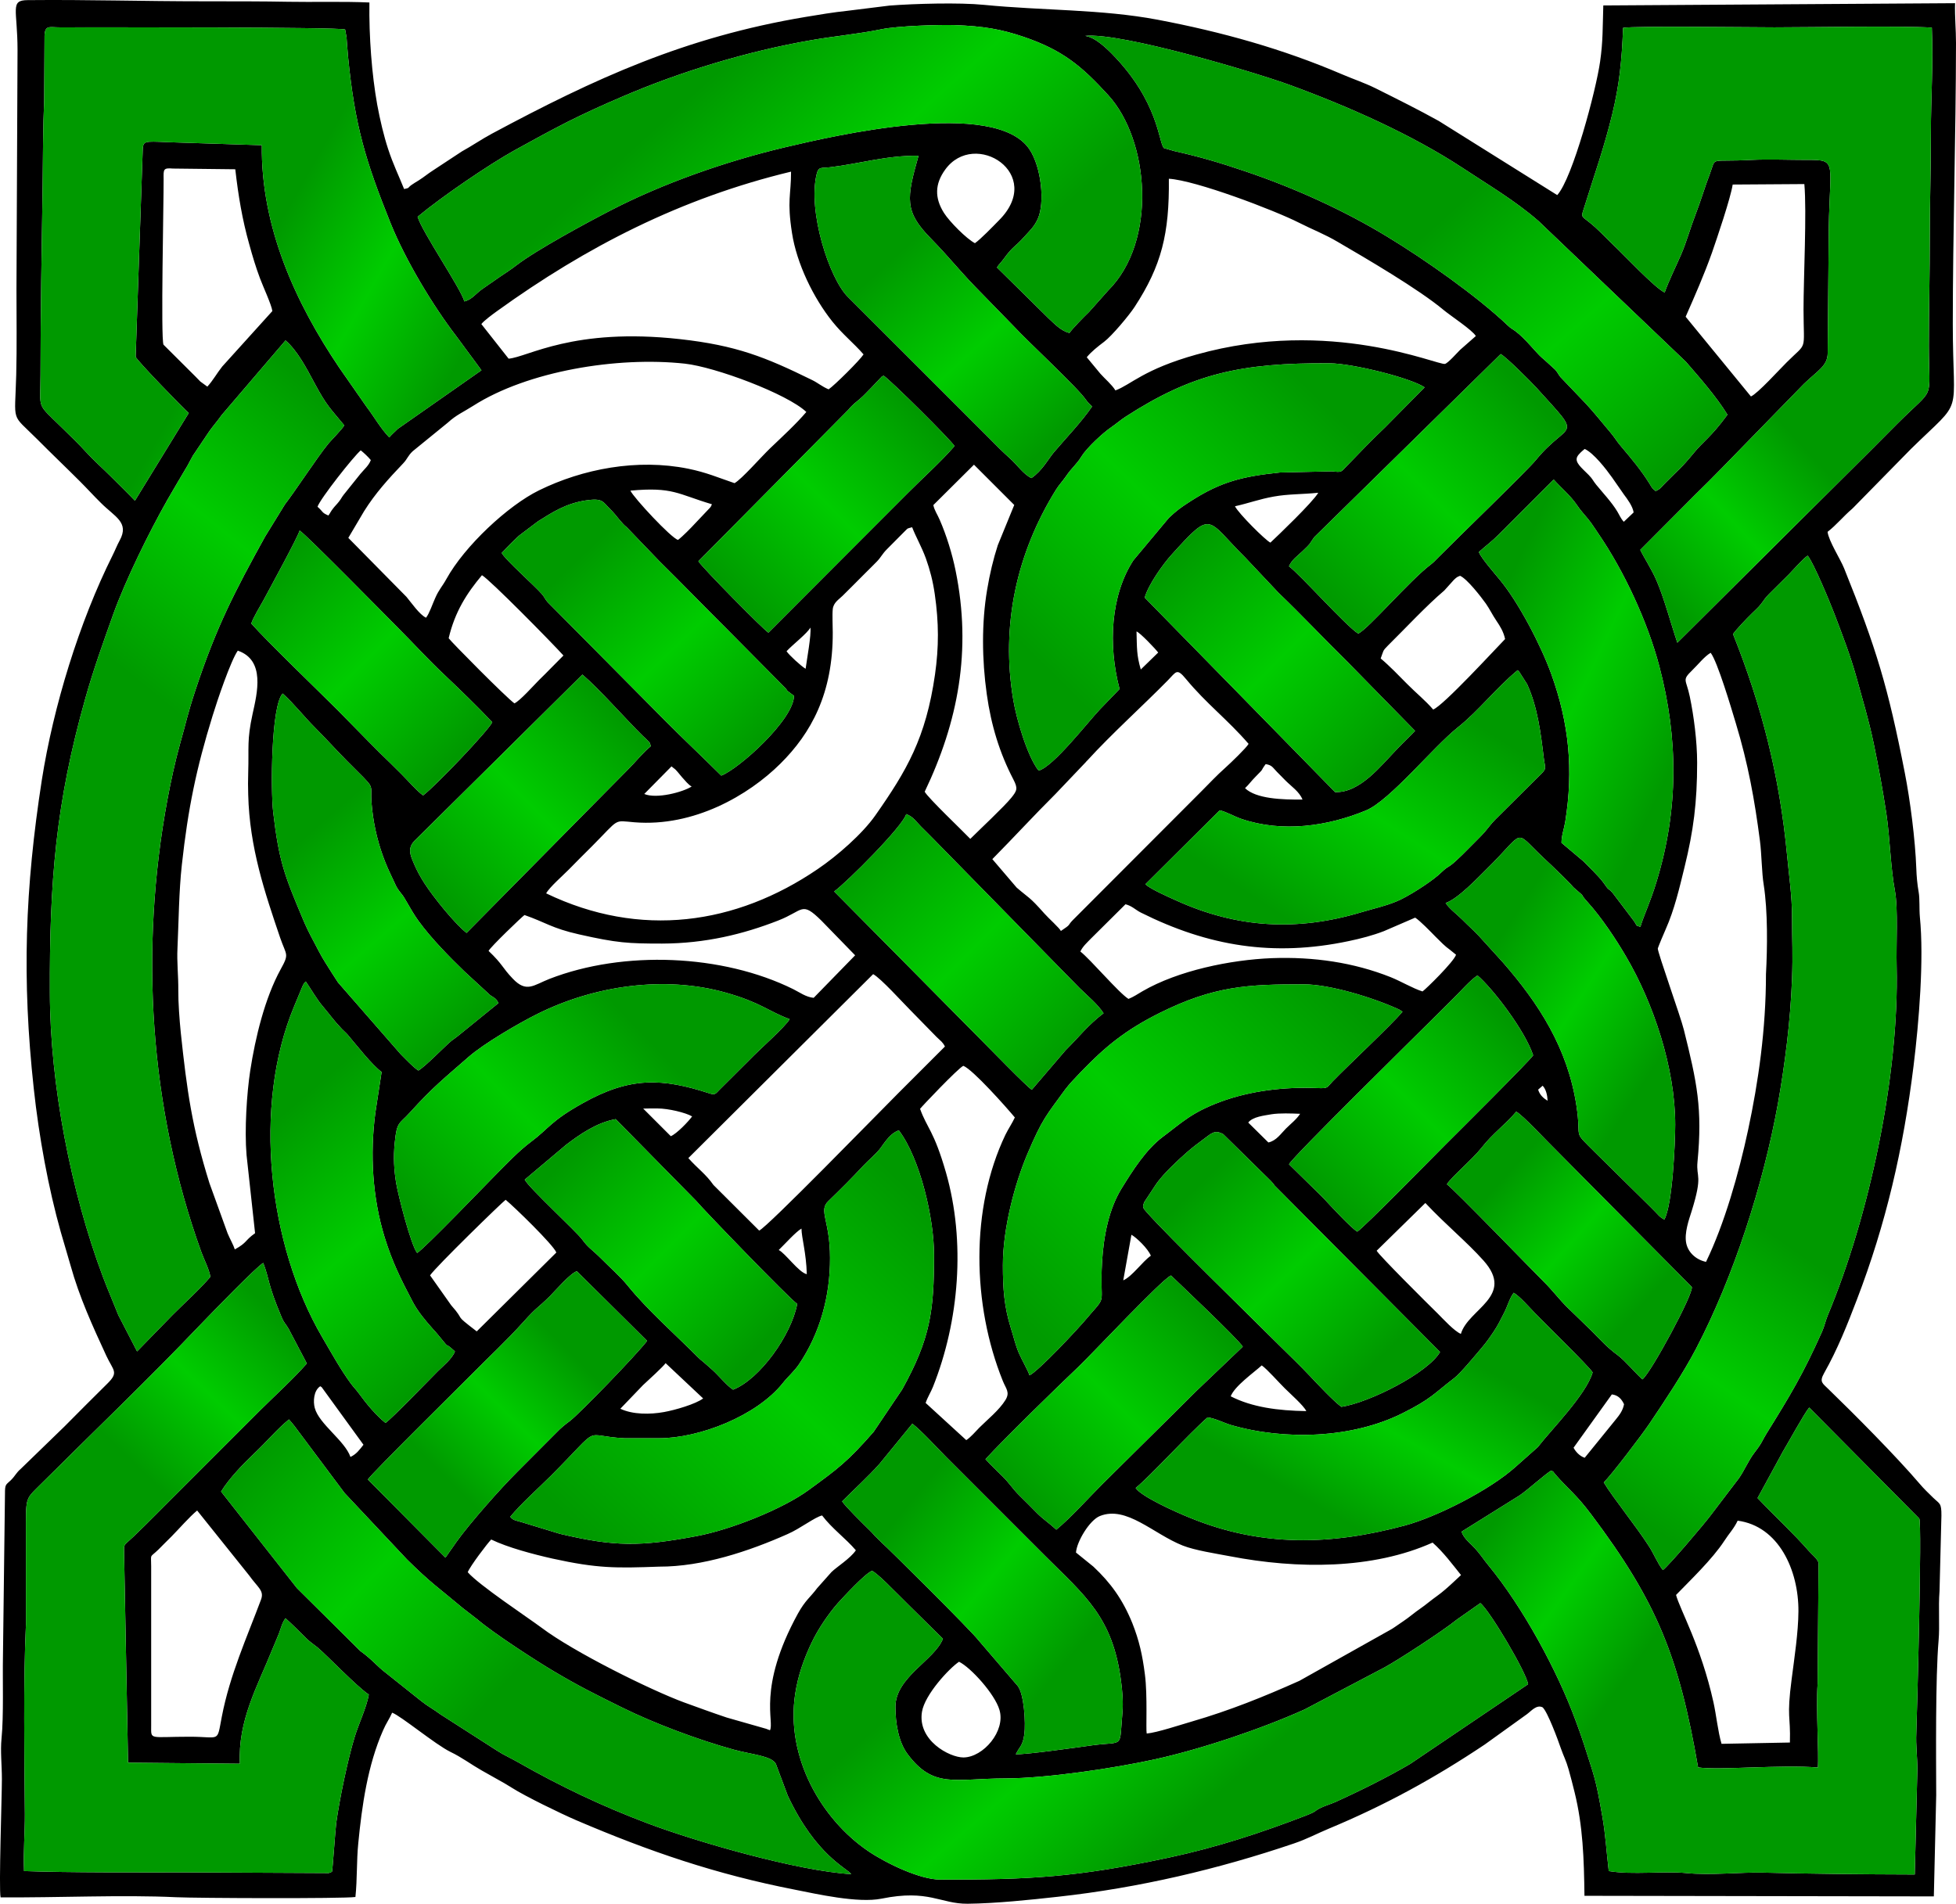
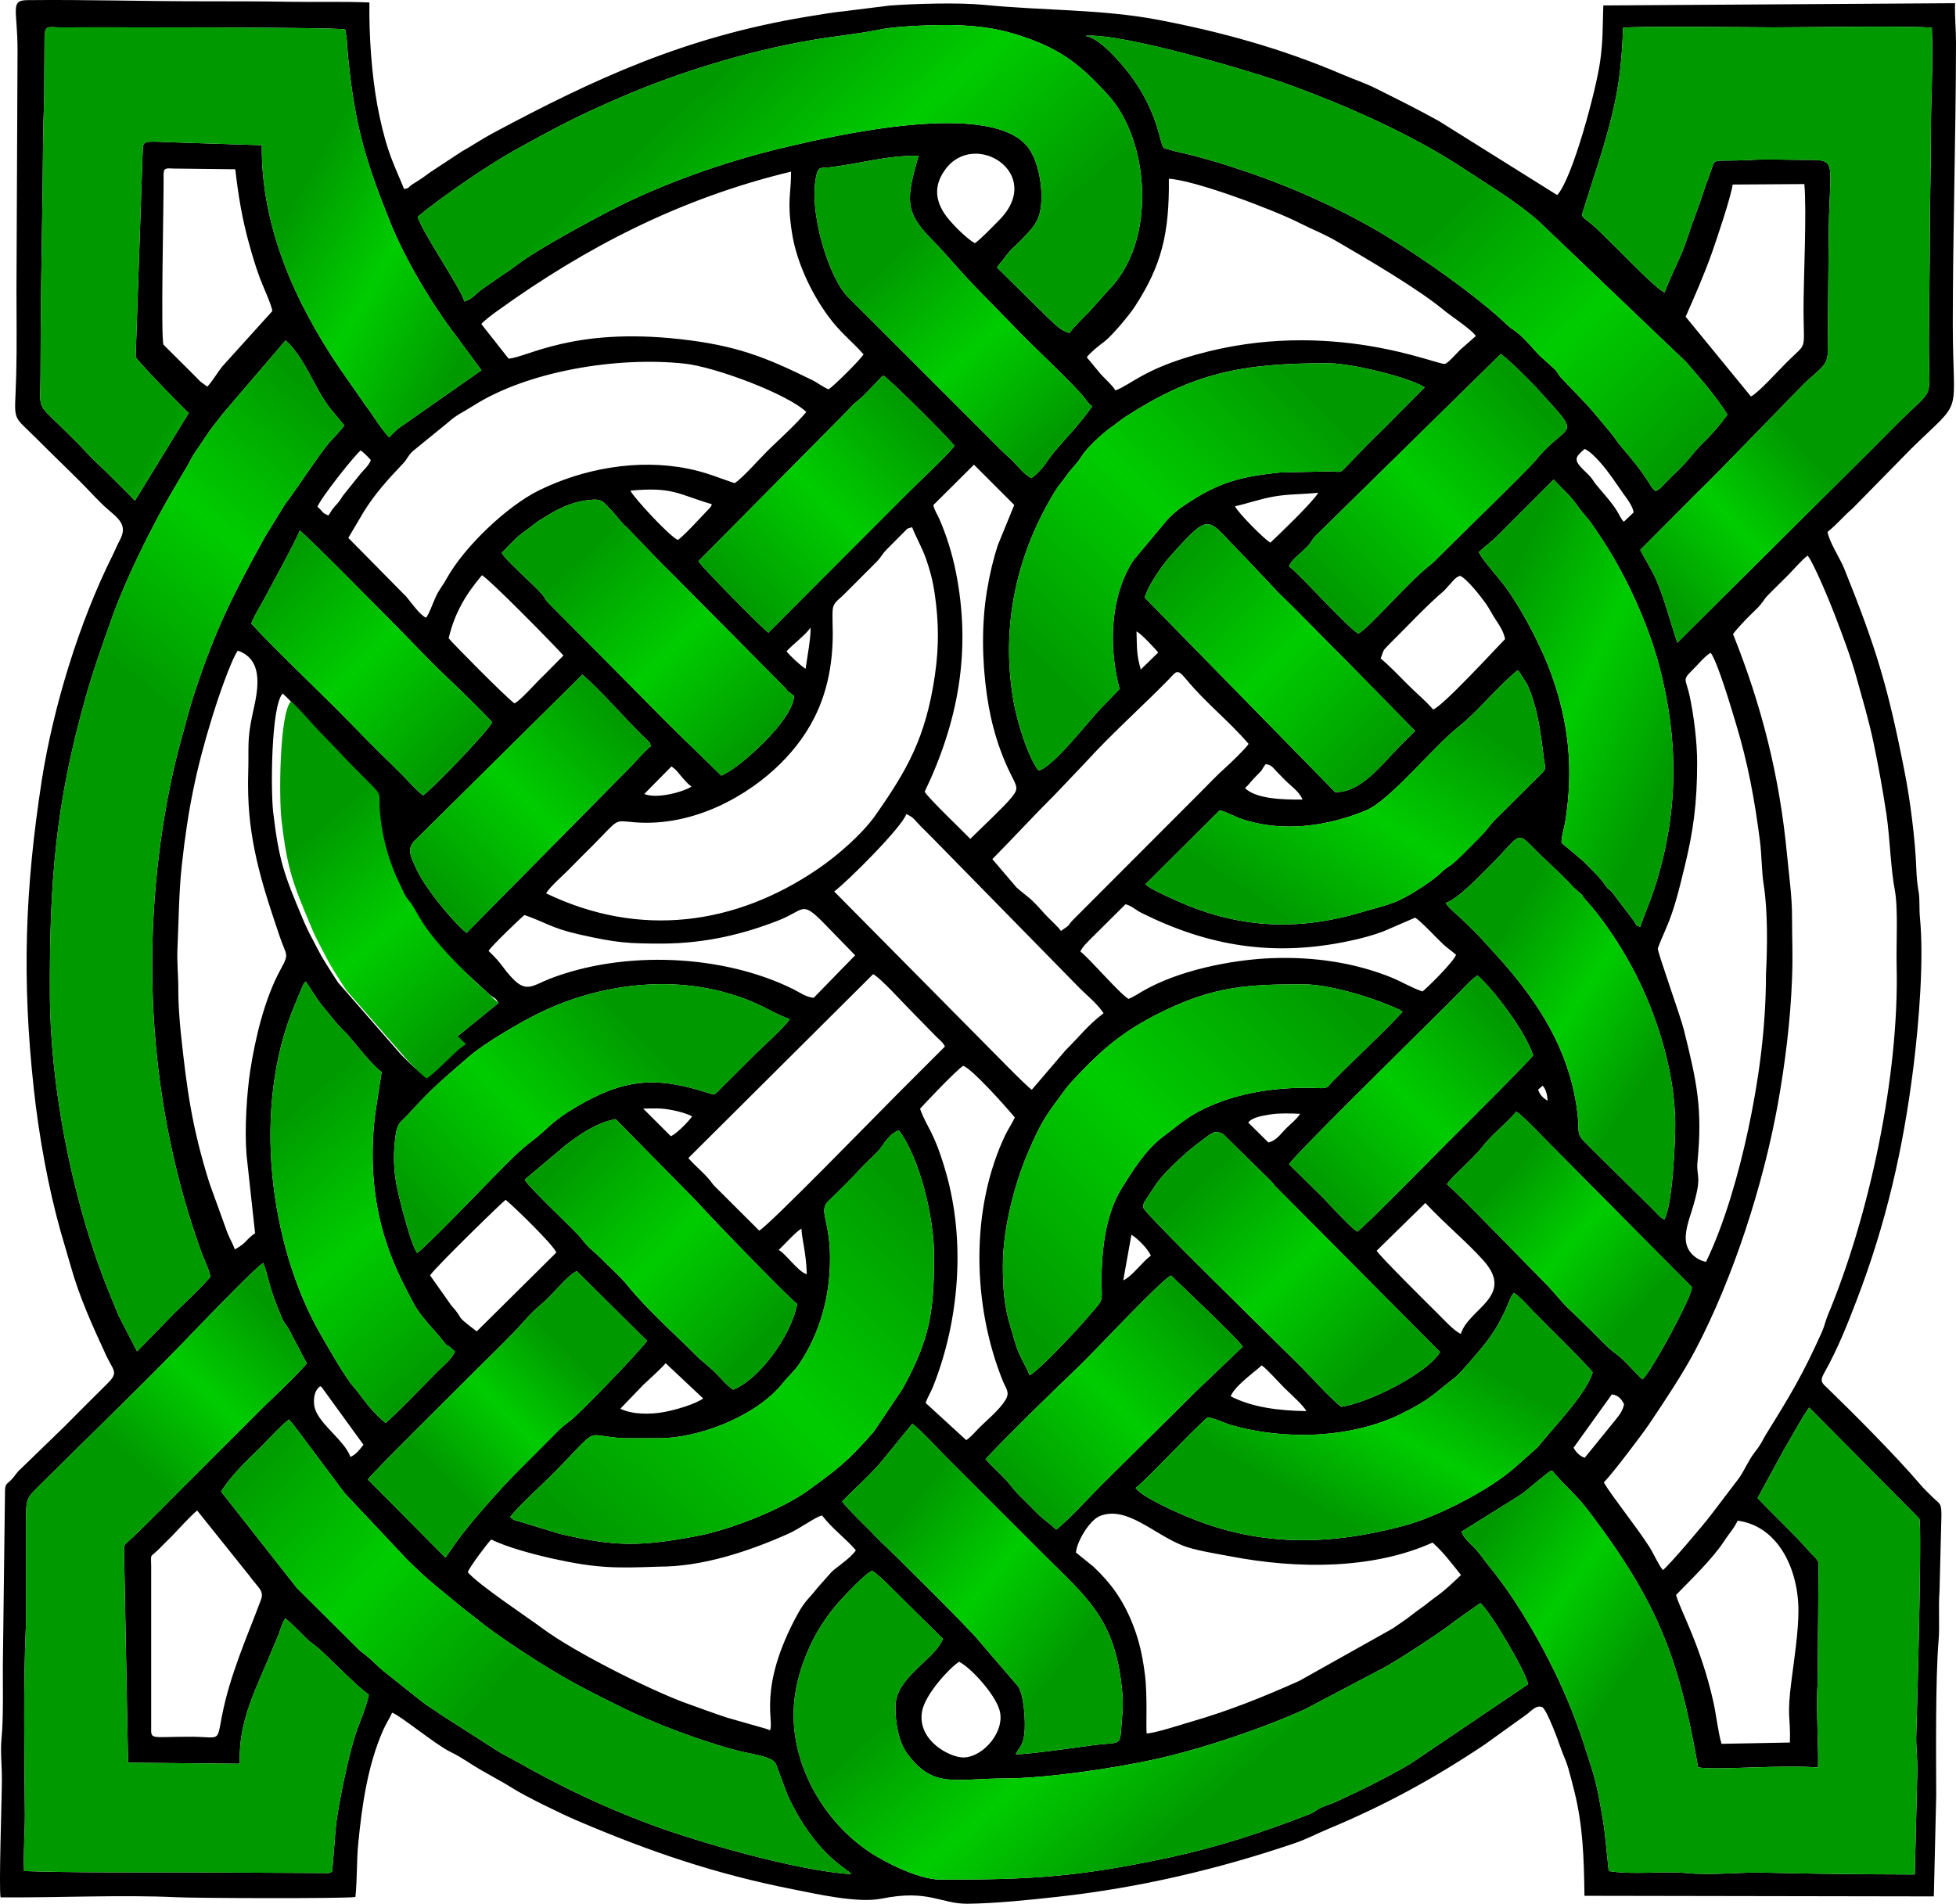
<svg xmlns="http://www.w3.org/2000/svg" xmlns:xlink="http://www.w3.org/1999/xlink" id="svg2" xml:space="preserve" version="1.1" viewBox="0 0 16510.009 16072.045" fill-rule="evenodd">
  <defs id="defs4">
    <linearGradient id="linearGradient3160" y2="6384.7" xlink:href="#id0" gradientUnits="userSpaceOnUse" x2="3845.9" gradientTransform="translate(.039 .02)" y1="4826.6" x1="2259.5" />
    <linearGradient id="linearGradient3220" y2="11214" xlink:href="#id0" gradientUnits="userSpaceOnUse" x2="11934" gradientTransform="translate(.039 .02)" y1="12702" x1="11095" />
    <linearGradient id="linearGradient3106" y2="3809.9" xlink:href="#id0" gradientUnits="userSpaceOnUse" x2="15257" gradientTransform="translate(.039 .02)" y1="4990.6" x1="13983" />
    <linearGradient id="linearGradient3109" y2="1687.1" xlink:href="#id0" gradientUnits="userSpaceOnUse" x2="12353" gradientTransform="translate(.039 .02)" y1="3832.1" x1="14265" />
    <linearGradient id="linearGradient3112" y2="269.79" xlink:href="#id0" gradientUnits="userSpaceOnUse" x2="6425.9" gradientTransform="translate(.039 .02)" y1="2354.1" x1="8305.1" />
    <linearGradient id="linearGradient3115" y2="2534.3" xlink:href="#id0" gradientUnits="userSpaceOnUse" x2="1988.8" gradientTransform="translate(.039 .02)" y1="3470.5" x1="3640.3" />
    <linearGradient id="linearGradient3118" y2="3328.7" xlink:href="#id0" gradientUnits="userSpaceOnUse" x2="12907" gradientTransform="translate(.039 .02)" y1="5009" x1="11199" />
    <linearGradient id="linearGradient3121" y2="5528.4" xlink:href="#id0" gradientUnits="userSpaceOnUse" x2="12436" gradientTransform="translate(.039 .02)" y1="6344.4" x1="14171" />
    <linearGradient id="linearGradient3124" y2="9136.8" xlink:href="#id0" gradientUnits="userSpaceOnUse" x2="13880" gradientTransform="translate(.039 .02)" y1="8231.2" x1="12461" />
    <linearGradient id="linearGradient3127" y2="5785.9" xlink:href="#id0" gradientUnits="userSpaceOnUse" x2="11973" gradientTransform="translate(.039 .02)" y1="7676.4" x1="10737" />
    <linearGradient id="linearGradient3130" y2="3733.7" xlink:href="#id0" gradientUnits="userSpaceOnUse" x2="8881.4" gradientTransform="translate(.039 .02)" y1="2213.2" x1="7501" />
    <linearGradient id="linearGradient3133" y2="3629.3" xlink:href="#id0" gradientUnits="userSpaceOnUse" x2="11406" gradientTransform="translate(.039 .02)" y1="5944.1" x1="9136.7" />
    <linearGradient id="linearGradient3136" y2="6438.1" xlink:href="#id0" gradientUnits="userSpaceOnUse" x2="11693" gradientTransform="translate(.039 .02)" y1="4674.4" x1="9913.3" />
    <linearGradient id="linearGradient3139" y2="5954.7" xlink:href="#id0" gradientUnits="userSpaceOnUse" x2="10296" gradientTransform="matrix(.995 0 0 1.005 .039 .02)" y1="7508" x1="8718.7" />
    <linearGradient id="linearGradient3142" y2="8929.4" xlink:href="#id0" gradientUnits="userSpaceOnUse" x2="9079.2" gradientTransform="translate(.039 .02)" y1="7143.8" x1="7277.1" />
    <linearGradient id="linearGradient3145" y2="5020.9" xlink:href="#id0" gradientUnits="userSpaceOnUse" x2="7088" gradientTransform="matrix(.998 0 0 1.002 .039 .02)" y1="6802.8" x1="5241.5" />
    <linearGradient id="linearGradient3148" y2="3482.9" xlink:href="#id0" gradientUnits="userSpaceOnUse" x2="7761.9" gradientTransform="translate(.039 .02)" y1="5029.4" x1="6189.8" />
    <linearGradient id="linearGradient3151" y2="6330" xlink:href="#id0" gradientUnits="userSpaceOnUse" x2="6372.7" gradientTransform="translate(.039 .02)" y1="4742.1" x1="4854.1" />
    <linearGradient id="linearGradient3154" y2="3028.1" xlink:href="#id0" gradientUnits="userSpaceOnUse" x2="5188.6" gradientTransform="translate(.039 .02)" y1="4815.8" x1="3229.4" />
    <linearGradient id="linearGradient3157" y2="6033.4" xlink:href="#id0" gradientUnits="userSpaceOnUse" x2="5242.4" gradientTransform="translate(.039 .02)" y1="7554.9" x1="3696.1" />
    <linearGradient id="id0" y2="13530" gradientUnits="userSpaceOnUse" x2="928.32" y1="12945" x1="2386.2">
      <stop id="stop9" offset="0" stop-color="#009a00" />
      <stop id="stop11" offset=".502" stop-color="#0c0" />
      <stop id="stop13" offset="1" stop-color="#090" />
    </linearGradient>
    <linearGradient id="linearGradient3163" y2="7200.4" xlink:href="#id0" gradientUnits="userSpaceOnUse" x2="2417.9" gradientTransform="translate(.039 .02)" y1="8799.5" x1="3812" />
    <linearGradient id="linearGradient3166" y2="3253.9" xlink:href="#id0" gradientUnits="userSpaceOnUse" x2="2635.4" gradientTransform="translate(.039 .02)" y1="5478.1" x1="827.85" />
    <linearGradient id="linearGradient3169" y2="12389" xlink:href="#id0" gradientUnits="userSpaceOnUse" x2="1166.7" gradientTransform="translate(.039 .02)" y1="11140" x1="2369.2" />
    <linearGradient id="linearGradient3172" y2="9832" xlink:href="#id0" gradientUnits="userSpaceOnUse" x2="1890.4" gradientTransform="translate(.039 .02)" y1="11727" x1="3517.6" />
    <linearGradient id="linearGradient3175" y2="8440.8" xlink:href="#id0" gradientUnits="userSpaceOnUse" x2="5156.7" gradientTransform="translate(.039 .02)" y1="10106" x1="3403.7" />
    <linearGradient id="linearGradient3178" y2="8535.2" xlink:href="#id0" gradientUnits="userSpaceOnUse" x2="7677" gradientTransform="matrix(1 0 0 1 .039 .02)" y1="10082" x1="6105.8" />
    <linearGradient id="linearGradient3181" y2="11388" xlink:href="#id0" gradientUnits="userSpaceOnUse" x2="6384.8" gradientTransform="translate(.039 .02)" y1="9791.3" x1="4773.1" />
    <linearGradient id="linearGradient3184" y2="11416" xlink:href="#id0" gradientUnits="userSpaceOnUse" x2="4809.6" gradientTransform="translate(.039 .02)" y1="12466" x1="3757.4" />
    <linearGradient id="linearGradient3187" y2="9843.5" xlink:href="#id0" gradientUnits="userSpaceOnUse" x2="7475.7" gradientTransform="translate(.039 .02)" y1="12733" x1="4715.4" />
    <linearGradient id="linearGradient3190" y2="14265" xlink:href="#id0" gradientUnits="userSpaceOnUse" x2="4217" gradientTransform="translate(.039 .02)" y1="12298" x1="2109.5" />
    <linearGradient id="linearGradient3193" y2="12820" xlink:href="#id0" gradientUnits="userSpaceOnUse" x2="7568.3" gradientTransform="translate(.039 .02)" y1="14008" x1="9016.7" />
    <linearGradient id="linearGradient3196" y2="10666" xlink:href="#id0" gradientUnits="userSpaceOnUse" x2="15313" gradientTransform="translate(.039 .02)" y1="12797" x1="13809" />
    <linearGradient id="linearGradient3199" y2="13658" xlink:href="#id0" gradientUnits="userSpaceOnUse" x2="14083" gradientTransform="translate(.039 .02)" y1="12688" x1="12724" />
    <linearGradient id="linearGradient3202" y2="13989" xlink:href="#id0" gradientUnits="userSpaceOnUse" x2="8083.4" gradientTransform="translate(.039 .02)" y1="15738" x1="9597.1" />
    <linearGradient id="linearGradient3205" y2="11070" xlink:href="#id0" gradientUnits="userSpaceOnUse" x2="10188" gradientTransform="translate(.039 .02)" y1="12612" x1="8620.2" />
    <linearGradient id="linearGradient3208" y2="8562.8" xlink:href="#id0" gradientUnits="userSpaceOnUse" x2="12676" gradientTransform="translate(.039 .02)" y1="10070" x1="11144" />
    <linearGradient id="linearGradient3211" y2="11476" xlink:href="#id0" gradientUnits="userSpaceOnUse" x2="11638" gradientTransform="translate(.039 .02)" y1="9958.5" x1="10166" />
    <linearGradient id="linearGradient3214" y2="8587.6" xlink:href="#id0" gradientUnits="userSpaceOnUse" x2="11515" gradientTransform="translate(.039 .02)" y1="11333" x1="8788.2" />
    <linearGradient id="linearGradient3217" y2="9986.9" xlink:href="#id0" gradientUnits="userSpaceOnUse" x2="12655" gradientTransform="translate(.039 .02)" y1="11043" x1="13837" />
    <style id="style6" type="text/css">.fil23{fill:url(#id5)}.fil15{fill:url(#id18)}</style>
  </defs>
  <path id="path60" d="M8095 14029c101 50 302 273 341 406 54 179-137 401-304 402-119 0-389-145-350-385 23-145 231-369 313-423zm-537 381c0 133 24 293 102 398 220 294 394 207 826 206 356-1 929-88 1261-161 389-85 903-258 1266-422l673-354c124-68 494-309 611-404l198-139c78 60 391 589 403 685l-996 673c-187 110-425 228-623 318-40 18-93 34-131 52-63 31-24 26-129 67-372 143-741 265-1151 353-786 168-1178 187-1932 186-170 0-454-136-607-240-398-270-699-796-617-1328 25-160 73-293 136-427 55-117 144-248 224-339 52-57 229-249 289-273 42 24 120 100 156 137 52 52 96 94 147 146l295 291c-71 181-401 323-401 575zm6589-945c115-119 306-301 407-456 39-61 83-106 113-171 346 46 515 417 513 765-1 178-34 392-57 571-44 336-8 304-15 537l-577 11c-30-100-45-247-68-350-106-478-283-782-316-907zm-12871-241c0-115-16-67 62-143 39-39 70-71 110-110 67-68 148-162 216-219l438 547c75 105 130 129 101 206-120 321-263 635-331 989-43 222-9 168-269 168-347 0-327 31-327-93v-1345zm7806-117c7-94 115-273 201-308 225-91 452 151 700 249 104 41 276 67 397 90 574 111 1209 111 1712-115 92 81 169 186 240 274-43 40-81 77-132 121-49 43-91 69-137 106-56 46-92 66-148 111-43 35-92 66-142 101-31 22-53 31-85 50l-720 404c-304 136-587 250-906 343-91 26-297 95-383 102-8-32 8-320-15-497-21-167-49-289-106-434-82-202-184-342-329-478l-147-119zm-3518 119c366 1 758-130 1084-275 106-46 231-144 291-157 84 111 200 194 285 294-45 68-165 143-206 184l-121 136c-57 77-99 100-163 216-346 632-193 914-236 985-8-8 25 7-16-8-2-1-12-5-15-6l-333-95c-123-41-239-84-361-128-284-105-932-426-1203-631-117-87-529-360-622-468 20-51 166-244 198-276 141 68 353 124 517 161 382 84 536 81 901 68zm1544-551c101-101 221-210 316-317l277-339c84 67 200 195 282 278l843 843c330 330 566 511 636 1050 11 80 20 183 12 269-27 310 17 239-251 275-137 19-559 79-649 76 32-66 58-68 72-168 13-94-2-343-56-409l-328-382c-62-83-792-806-815-823l-62-61c-19-23-32-35-53-56-51-50-196-193-224-236zm7940-419c44-73 183-327 223-373l929 937c25 46-20 1686-25 1809-5 109 9 202 9 306l-22 890c-431-1-906-6-1288-16-173-4-441 24-640 4-196-19-454 17-655-17-20-170-27-306-54-460-57-330-67-332-156-613-23-71-44-128-67-190-157-431-452-970-738-1317-41-49-64-89-113-143-43-47-93-81-115-142l490-306c68-45 235-197 269-210 26 15 12 8 32 31 119 136 174 166 306 342 556 740 739 1203 900 2133 173 26 704-25 1011 1 10-115-17-494-2-708l8-1021c-12-36-54-67-83-100-124-143-290-296-432-446l213-391zm-13182 336c71-114 183-229 277-319 110-104 198-210 296-290 14 18 31 35 45 54l424 567 527 561c206 204 266 238 470 410l124 96c138 118 494 349 648 440 216 128 347 192 567 301 273 136 651 277 949 359 144 40 322 52 356 121l100 267c238 508 502 613 536 663-451-26-1308-274-1714-427-388-146-741-314-1097-517-54-31-122-62-173-95l-485-311c-50-38-107-68-158-109l-300-239c-75-56-115-113-217-186l-534-530-641-816zm11739-820c55 6 84 42 103 83-10 53-38 90-69 128l-263 324c-43-14-77-52-94-85l323-450zm-10647 528c-47-137-265-278-301-413-15-55-10-147 46-184 23 15 5 1 21 20l344 474c-34 43-59 79-110 103zm2469-606c40-37 176-161 191-186l317 298c-64 48-236 98-331 115-116 21-262 22-368-28l191-199zm4961 94c33-86 191-197 262-261 46 32 146 146 195 194 42 42 161 147 181 192-239-4-456-32-638-125zm-195 178c61 7 134 45 196 64 455 132 1024 114 1449-99 244-122 263-164 437-297 51-39 179-193 232-256 39-46 69-88 104-141 33-49 57-100 87-158 24-46 45-122 79-165 53 32 126 117 175 167 78 82 457 451 491 505-54 188-355 490-463 631l-188 167c-216 195-664 422-935 495-623 167-1206 183-1812-65-120-48-413-180-459-252 121-98 458-467 607-596zM219 12967c0-325-8-304 108-420 440-438 937-915 1358-1357 103-107 486-502 537-528 57 151 33 168 154 456 22 53 36 58 60 100l154 293c-112 128-264 266-390 391l-782 782c-68 68-127 128-196 196-36 35-59 58-99 96-75 71-77 58-76 113l34 1792 944 9c-18-365 146-649 275-969 17-43 37-85 54-129 14-37 29-98 56-130 58 52 118 112 175 169 35 34 55 45 95 77 78 65 333 332 433 398-18 107-87 250-119 357-58 187-129 530-156 727-8 59-30 397-36 412l-18 8c-3 1-6 2-10 3l-1195-6c-390 0-1007 3-1376-11-7-175 8-321 7-482-4-511-14-1097 9-1601v-746zm8099-648c166-181 593-597 783-778 115-109 706-741 783-773 71 69 561 531 606 601l-398 380c-134 134-255 254-393 390-144 142-258 255-393 389-115 115-269 287-390 386-60-56-105-82-163-140-52-52-94-96-147-147-59-58-84-104-143-162-51-51-98-95-145-146zm-5213 171c34-53 810-820 875-886 148-150 294-284 437-443 119-133 115-110 224-218 48-48 172-193 228-211l593 588c-89 117-568 612-650 675-53 40-71 54-118 102l-330 331c-137 136-400 433-511 589l-93 133-655-660zm6445-2066c43 24 139 116 164 177-72 50-157 175-233 208l69-385zm2481-268c183 194 346 324 491 486 269 302-130 408-191 619-54-21-150-126-195-171-87-85-496-492-516-531l411-403zm-8401 611c49-73 613-622 638-638 70 57 402 379 428 445l-672 666c-208-160-85-73-216-221l-178-252zm2943-214c48-46 144-154 192-181 1 80 40 202 45 385-68-14-181-177-237-204zm-1009 1589c337 0 822-187 1044-466 40-51 95-98 136-158 179-266 263-576 262-898 0-318-99-398-15-479 105-102 196-192 298-302 44-47 109-99 145-149 39-55 88-127 153-147 179 237 297 740 297 1053 0 469-30 703-269 1134l-241 358c-223 255-303 312-548 491-222 162-658 335-945 389-480 90-692 90-1155-19l-328-100c-51-15-65-13-91-44 88-108 239-242 344-347 445-446 249-334 620-316h293zm5758-265c-67-49-201-192-264-259-87-92-173-174-263-263-241-240-946-928-1116-1121-32-37-39-42-19-88l103-156c63-87 174-190 253-260 50-44 96-78 151-119 60-44 87-75 158-36l401 394c19 20 17 19 33 40l1396 1405c-103 178-597 427-833 463zm891-1879c33-57 217-212 293-309 91-118 204-198 292-304 54 27 265 256 338 326l1144 1154c16 57-348 730-417 780-68-62-142-154-208-204-91-67-136-120-216-200-71-71-140-135-211-205-66-65-124-143-192-210-80-79-766-789-823-828zm-7434-334c108-82 255-187 418-216l679 690c56 68 788 827 853 870-49 262-314 634-541 724-49-29-124-122-175-167l-59-52c-27-25-29-22-59-51-191-192-432-404-599-611-61-75-148-151-218-222-84-84-111-92-164-165-48-66-453-439-485-505l350-295zm5757-187c38-50 136-59 196-70 69-11 170-7 242-4-30 47-79 84-120 125-42 42-81 103-148 117l-170-168zm-2770-116c10-15 320-342 365-363 79 29 368 355 435 436-22 48-54 94-80 147-297 622-280 1436-22 2076 27 68 63 96 23 162-53 86-154 167-220 233-37 37-70 79-111 106l-343-314c17-50 44-91 62-136 222-557 276-1227 110-1808-103-358-160-374-219-539zm-2337-2l49-1h74c87 0 233 34 290 67-29 41-130 147-180 167l-233-233zm7592-193c29 30 40 82 42 127-33-20-66-47-80-94l38-33zm-9767 2847c-83-67-162-163-226-251-25-34-45-52-71-88-86-119-156-246-238-386-453-775-590-1948-235-2795l68-164c15-30 10-24 29-43 50 73 92 149 144 210 60 71 96 124 162 192 18 19 33 30 49 49 75 88 202 252 285 313l-53 346c-46 351-24 715 78 1048 67 216 138 356 237 545 43 82 107 159 167 226 17 19 32 35 45 51 131 160 30 37 145 143-23 62-99 122-144 167-91 92-385 396-442 437zm7626-2184c37-69 1082-1096 1188-1202 70-70 132-131 202-201 58-56 140-152 201-191 123 104 399 460 470 674-29 47-655 669-741 755-93 93-694 706-744 734-56-35-227-220-287-285l-289-284zM7370 8224c65 35 249 239 312 302l224 229c36 35 50 41 70 80l-393 393c-178 178-1106 1132-1175 1161l-386-385c-65-93-133-138-212-227l1560-1553zm-3849 2354c-53-68-158-479-177-589-18-110-25-220-12-343 18-181 37-153 126-252 200-221 292-291 496-470 128-113 428-288 586-366 479-238 1071-324 1589-177 293 83 355 156 536 223-31 60-266 267-333 338l-258 257c-33 33-36 48-85 32-399-130-671-142-1071 83-272 152-283 211-434 324-106 79-202 182-297 277-70 70-602 624-666 663zm4944 103c0-312 101-689 207-939 128-301 160-325 321-547 32-43 92-105 133-148 206-214 377-352 656-492 465-233 753-245 1222-245 221 0 584 112 795 208 26 12 11 5 24 13 2 1 6 8 7 5 2-2 5 4 8 6-99 116-449 443-589 587-53 55-37 60-126 57-281-12-569 22-825 117-245 92-320 173-485 296-141 106-254 285-347 436-105 171-151 396-164 621-20 362 44 276-98 438l-17 20c-90 109-423 462-497 497-14-43-64-128-90-188-32-76-45-141-68-212-56-180-67-330-67-530zM5588 7966c367-1 687-80 979-194 219-85 195-168 366 0l285 293-350 359c-65-6-118-46-172-73-598-296-1432-330-2058-87-135 53-194 120-310-2-91-95-83-119-204-234 14-32 281-288 303-303 179 62 229 111 459 163 323 73 416 78 702 78zm3531 67c19-42 58-77 91-111l290-288c57 15 82 46 129 70 570 285 1120 375 1755 241 101-21 204-48 297-84l264-114c41 26 128 116 171 160 117 117 71 67 174 153-18 59-254 290-283 310-81-25-180-85-270-121-310-123-647-173-1002-160-350 14-791 105-1091 279-43 25-79 50-119 65-82-51-320-333-406-400zm3083-410c102-32 276-217 341-281 340-333 227-344 477-108 59 56 102 95 157 150 29 29 51 50 79 79 12 13 23 28 36 38 115 99 19 16 112 119 113 125 235 308 319 452 232 394 417 943 417 1423 0 145-22 676-92 801-41-22-44-33-82-71-22-22-45-46-73-73l-425-419c-204-204-115-94-162-400-74-484-318-862-623-1211l-198-218c-52-55-92-89-141-139-41-41-114-96-142-142zm-5161-97c106-77 579-549 608-653 61 22 85 66 126 106 38 37 66 66 104 104l1234 1259c71 70 149 132 202 212-130 98-208 201-321 313l-285 333c-49-32-355-349-426-419L7041 7526zM3531 9038c-47-32-103-92-148-137l-530-607c-39-59-70-109-109-171-39-61-70-127-100-182-34-64-62-120-91-190-153-365-198-479-247-893-22-187-18-901 80-1003 95 85 178 193 272 287 96 96 174 184 270 281 259 261 194 172 208 355 12 152 44 305 97 451 26 72 51 126 85 197 20 41 26 63 51 95 28 35 33 40 56 80 32 55 72 126 107 173 106 147 261 304 390 429l216 199c40 27 46 23 70 66l-345 280c-22 18-32 23-49 36-57 46-224 221-283 254zm6978-2384c33-31 52-60 88-96 84-85 33-35 86-107 55 8 60 30 96 66 28 28 46 46 73 74 50 50 115 92 142 159-171 2-392-6-485-96zm-4841-184c31 27 22 13 51 46 18 20 20 26 39 47 25 27 53 63 80 77-73 47-296 107-400 63l230-233zm4627 371c55 11 122 52 185 73 345 117 726 62 1050-72 202-84 568-537 776-702 176-140 321-331 504-482l6 6 7 7 67 105c89 195 115 413 141 626 10 82 27 84-24 133l-386 384c-33 33-55 65-90 106-32 36-57 59-90 93-52 52-139 143-194 185-26 19-30 17-57 40-22 19-33 30-52 47-76 66-260 184-353 221-101 41-182 57-289 89-548 165-1055 137-1577-102-55-25-211-93-251-133l627-624zm-1919 412c181-183 352-370 533-550l256-269c2-3 9-11 12-13 205-225 474-467 680-677 72-73 75-107 154-11 172 208 352 343 528 547-19 34-150 160-199 204-71 63-130 127-197 194L9056 7767c-51 52-7 30-102 93-3-18-108-112-139-148-131-148-128-127-234-219l-205-240zm-4438 623c-99-78-276-296-356-420-35-55-63-105-89-167-31-72-54-127 5-190l1418-1404c146 125 358 368 509 517 13 13 25 22 37 35 31 35 15 8 32 52-69 56-130 135-198 202L3938 7876zm-1956 2672c-11-36-41-88-61-136l-153-423c-147-470-190-780-242-1270-11-110-22-256-21-360 1-123-13-236-7-354 10-216 12-482 37-705 52-473 121-810 259-1256 39-128 153-465 213-551 234 80 164 358 125 534-49 226-30 276-37 497-2 71-2 114 0 184 11 449 141 829 269 1207 53 154 80 133 5 268-134 244-214 577-257 856-29 190-49 498-31 712l72 660c-90 64-63 77-171 137zm12873-3450c15 113 15 270 32 372 35 223 31 533 19 754 0 465-64 910-151 1316-78 365-200 794-355 1113-79-16-150-75-167-157-18-86 23-200 45-269 98-314 37-281 50-418 43-449-4-670-115-1115-27-111-224-659-220-687 1-8 57-142 67-163 73-164 115-345 159-525 75-306 106-543 106-880 0-180-28-395-62-558-31-150-69-135 20-222 51-49 100-114 156-148 57 72 176 473 212 593 104 343 159 646 204 994zM9629 5652c-36-124-32-178-36-321 29 9 161 148 183 178l-147 143zM4610 7542c27-51 144-153 192-202 67-69 127-128 195-196 238-239 177-217 359-202 501 40 961-227 1231-495 259-257 444-592 442-1108 0-55-5-146 0-196 6-57 52-82 84-114 66-66 124-123 189-189 35-36 64-62 98-98 39-40 44-63 88-107l146-147c35-33 15-23 65-37 33 85 79 162 116 263 35 98 59 191 75 301 35 242 35 448 2 680-77 536-239 811-503 1188-110 157-323 343-487 454-691 471-1498 587-2292 205zm-823-2154c53-224 152-378 281-532 66 37 584 563 688 678l-103 104c-37 38-66 67-104 104-44 44-160 175-207 196-70-50-536-521-555-550zm7867 171c25-66 14-62 61-109 148-146 324-336 476-465l81-90c27-25 26-23 52-34 61 27 178 179 218 235 32 46 55 95 89 145 31 46 60 92 73 154-85 87-521 562-607 595-64-75-147-142-220-216-67-68-151-155-223-215zm2974-206c30-42 110-126 156-171 26-27 57-52 78-80 33-41 30-47 71-88 59-58 108-107 166-165 38-39 124-137 159-158 50 59 193 405 227 495 68 180 132 344 183 526 54 196 105 362 147 563 40 191 77 395 108 600 30 205 35 454 71 642 29 159 10 451 15 640 22 924-231 2109-582 2949-18 43-27 90-48 137-161 360-268 537-470 862-41 67-32 70-99 157-54 70-86 153-134 220l-233 306c-56 76-357 430-407 467-41-50-75-134-115-197-109-171-310-418-384-543 65-63 325-406 384-494 130-193 286-427 394-633 316-605 567-1380 692-2071 59-331 106-698 119-1056 8-212 0-311 0-514 1-179-27-368-42-529-63-666-214-1260-456-1865zm-7989 145c47-52 178-153 201-200 10 57-31 278-40 348-38-22-141-117-161-148zm-4518-234c16-51 73-142 103-197 48-90 290-532 305-588 54 32 756 747 821 812 138 138 262 275 401 406 140 133 276 264 404 400-32 70-480 541-584 618-56-41-121-118-182-179s-123-122-185-182c-118-117-248-253-358-363-173-173-592-576-725-727zm7541-219c33-114 158-286 225-360 351-388 291-308 624 22l279 296c203 195 386 390 580 581l574 586c-50 53-96 95-151 153-135 139-313 372-524 364L9662 5045zm2821-385c61-55 108-88 166-146l465-466c62 70 140 133 198 218 28 42 60 76 92 115 33 40 59 83 86 122 217 316 416 743 516 1122 161 611 162 1210-22 1813-58 191-106 280-138 387-45-19-21 3-51-45l-184-243c-52-56-14 3-81-91-35-48-121-130-166-176l-184-155c1-66 22-117 32-179 70-438 32-829-117-1243-88-245-277-607-436-799-36-44-165-192-176-234zm-8248 8c46-49 94-98 146-146l160-121c116-72 229-149 402-176 149-22 142 10 213 79 46 45 90 114 134 147l276 287c194 191 370 374 567 570l499 504c27 34-2 7 36 37 7 6 25 18 34 25-2 202-465 617-614 674-158-157-318-307-474-464l-992-1001c-26-30-21-35-46-65-62-73-315-295-341-350zm3986-745l340 340-139 340c-37 114-68 242-90 376-47 278-44 590-3 881 37 265 109 498 224 719 40 77 32 95-16 155-61 76-269 270-347 348-64-67-355-344-385-398 282-590 398-1193 261-1866-29-143-77-298-134-429-20-47-45-80-54-125l343-341zm2203 351c117-26 204-60 328-82 122-22 236-18 375-32-46 80-344 365-404 421-42-20-269-246-299-307zm-4557 145c-31 34-104 109-144 139-58-15-376-358-402-416 360-33 398 29 688 115-14 30-2 9-16 29l-126 133zm7542-410c-62-62-117-105-97-151 11-25 48-55 64-68 76 35 180 169 231 241l101 145c27 36 73 97 81 150l-83 79c-25-26-39-61-55-87-46-77-125-161-178-226-30-37-27-45-64-83zM2680 4278c23-68 305-426 365-476 25 20 59 51 85 82-17 47-57 79-89 118l-141 176c-19 25-18 30-40 58-17 22-33 36-51 60-18 23-21 34-37 56-59-25-40-28-92-74zm4479-817c43-50 50-52 100-94 36-31 64-63 99-98l71-75c22-20 3-10 30-22 62 41 566 541 598 594-121 139-262 263-394 396L6486 5341c-38-21-569-560-591-603l1264-1277zm3721 1320c24-56 68-84 112-126 82-79 47-45 101-120l1574-1546c49 27 256 234 303 286 405 448 275 264-8 611-72 88-681 677-826 824-19 19-35 37-57 54-179 134-532 549-615 585-103-64-490-499-584-568zM421 8383c-4-941 50-1604 299-2486 69-245 149-468 234-706 105-294 306-701 459-971 58-101 110-188 172-293 13-23 24-47 43-80l142-211c31-43 68-85 101-132l539-630c98 84 174 228 245 361 105 196 134 213 251 356-22 37-98 112-134 154-90 109-285 408-367 513l-168 273c-256 464-408 754-587 1294-70 213-76 264-131 457-41 147-76 310-106 469-234 1262-154 2600 287 3821 24 65 64 141 76 207-86 102-215 218-317 320l-302 310-158-306c-43-109-87-209-130-323-269-715-447-1626-448-2397zm2652-4067c95-152 208-276 330-404 37-39 39-64 81-103l296-241c72-66 131-89 214-142 459-293 1215-418 1786-356 257 28 865 255 1026 408-83 98-202 208-304 305-80 77-241 262-302 296-136-46-238-91-391-122-430-87-890 1-1260 183-261 128-627 469-781 748-35 64-63 88-95 162-22 48-49 130-77 165-55-26-124-127-165-176l-491-498 133-225zm5694 2190c-95-119-187-434-214-596-107-632 29-1240 358-1772 28-45 55-72 83-112 58-85 94-105 134-172 45-73 184-202 253-248 42-29 70-55 120-88 560-362 969-456 1723-451 196 2 681 123 801 203l-333 337c-115 109-215 214-328 331-45 47-38 51-121 41l-440 10c-317 33-497 78-750 240-84 54-117 77-187 143l-300 359c-190 293-215 711-116 1086-53 56-111 114-167 173-108 115-391 481-516 516zm406-3490c38-47 94-91 147-131 64-48 210-222 257-294 227-348 294-618 289-1082 225 13 887 264 1100 372 112 57 214 95 327 162 235 137 682 398 892 574 56 47 245 171 272 220l-133 117c-26 26-101 111-127 118-56 16-964-396-2097-79-448 125-554 255-685 303-30-49-89-98-127-141l-115-139zm6057-1462c21 234-7 796-7 1059 1 367 36 268-142 446-59 58-245 264-302 288l-551-673c78-177 157-357 222-540 41-118 158-462 175-576l605-4zM1691 3221c-17-17-25-26-42-43l-269-268c-24-54 2-1202 1-1399-1-81-4-95 79-88l526 6c25 221 59 425 118 634 29 105 55 192 91 288 24 65 97 222 104 275l-423 468c-44 55-80 121-126 170l-59-43zm6538-1168c-70-36-214-181-261-255-81-128-77-246 10-366 248-344 848 35 453 429-48 49-154 159-202 192zm-4166 683c22-29 93-81 133-110 752-542 1550-953 2481-1177 0 202-35 241 8 518 40 259 181 548 341 748 89 111 179 180 263 277-33 51-245 261-295 295-57-24-90-55-142-80-391-192-636-291-1113-344-902-100-1283 152-1446 165l-230-292zm4643 1300c-66-30-124-116-181-166-67-60-113-107-174-169L7159 2509c-160-156-342-728-266-1038 16-67 38-50 112-59 250-29 477-101 748-97-103 362-119 471 101 695 186 191 244 278 447 482l259 266c122 132 534 512 606 617 20 28 28 33 52 57-95 137-216 261-322 386-49 58-97 154-190 218zM3525 1830c205-171 602-441 818-561 145-80 290-160 445-239 151-76 305-146 469-216 483-208 1057-383 1592-475 193-34 397-52 591-92 140-29 492-39 619-35 241 9 392 34 587 101 326 112 485 246 708 490 347 379 417 1234-1 1650l-161 181c-42 40-141 141-165 177-72-17-129-80-176-123l-436-430c18-29 38-45 58-74 83-113 88-90 177-190 42-47 78-77 110-147 59-130 33-432-71-587-291-433-1662-111-2061-17-501 118-1037 307-1473 533-196 101-624 332-795 463-47 37-94 66-145 101-46 32-97 67-144 100-55 38-84 87-151 105-32-113-357-586-395-715zm10526 639c-78-33-345-318-428-396-79-75-133-138-215-202-67-52-61-40-34-127 85-274 163-487 235-782 59-245 80-442 91-727 100-17 1076-4 1277-4 321 0 1060-14 1329 2 13 308-8 589-8 888 0 317-9 582-9 868 0 314-8 620-8 929 0 488 62 331-266 659-80 81-151 152-232 233l-1625 1616c-51-149-112-378-175-523-43-100-105-192-138-261l461-463c167-163 299-301 462-468l458-470c117-113 201-152 201-261l8-930c0-694 94-701-189-700-150 0-317-7-464 0-367 20-292-33-350 119-45 117-73 219-121 343-46 119-74 227-123 341-42 96-105 224-137 316zM2929 368c4 38 5 75 9 112 57 578 145 873 359 1405 126 311 355 693 553 951l214 290-707 495c-24 25-57 52-71 72-75-78-126-172-193-260l-226-324c-375-554-665-1195-657-1883l-802-26c-189-9-197-8-203 55l-60 1757c5 27 412 445 448 475l-454 740c-71-74-136-137-208-209-61-61-144-135-203-200-66-73-136-139-207-209-218-214-179-143-179-446 0-523 10-1068 18-1603 2-194 3-503 13-719l3-540c4-91 41-70 127-70 325 0 2356-3 2410 18l12 65c2 22 3 39 4 54zm6456 86c-152-155-219-147-225-151 306-31 1444 311 1723 413 498 182 1034 420 1463 702 219 145 439 273 640 448l1244 1188c118 136 257 294 351 447-145 197-197 216-291 331-95 117-129 139-233 245-40 40-39 49-82 69-35-29-29-26-52-63-71-114-153-212-238-312-42-49-55-77-96-125-74-87-127-156-202-237l-215-225c-23-29-20-34-46-64l-90-82c-2-2-5-4-7-6l-13-11c-45-37-143-166-226-226-34-25-31-17-63-47-262-250-709-563-1013-747-370-226-797-418-1204-555-215-73-381-122-600-171l-86-25c-45-45-42-392-439-796zm-5232 674c-86 46-175 107-254 150l-243 160c-47 30-76 56-122 85-20 12-41 25-60 38-40 29-10 23-63 35-47-117-92-207-135-338-37-113-68-244-92-374-46-257-70-575-66-863-221-10-481-2-685-6-203-4-467-4-695-4C1181 11 753-4 233 1c-152 1-85 78-85 423l-9 2018c0 239 4 483-2 721-11 420-48 320 176 544 121 122 242 237 363 358 61 61 115 121 175 180 118 119 243 164 159 318-23 42-36 78-59 124-283 566-501 1280-598 1898-142 917-169 1677-68 2605 44 407 124 843 228 1211 27 95 60 202 83 284 74 266 185 509 302 762 59 126 107 137 7 235-63 62-116 115-178 177-63 64-119 120-183 184l-366 355c-44 38-46 58-86 98-44 42-50 32-50 116l-17 1370c-4 195 7 503-12 694-11 110 3 221 3 345 0 144-27 927-11 997 476 4 1024-23 1483-1 166 8 1406 13 1512-2 16-151 9-304 24-453 31-318 79-658 209-953 26-61 54-97 77-150 74 27 365 269 492 331 96 46 178 108 261 155l133 75c47 26 79 44 123 72 114 73 415 219 545 275 622 266 1180 456 1844 586 187 37 534 116 733 76 398-81 497 45 727 43 240-3 520-32 762-59 682-75 1353-233 1992-450 112-38 191-82 292-124 478-199 895-428 1318-711l356-256c37-27 82-84 133-58 42 38 130 276 153 344 24 69 45 104 66 179 19 68 33 122 51 195 70 285 79 557 83 873l2949 5 20-854c-1-320-7-991 20-1306 11-123-3-279 8-417l16-637c1-111-15-98-71-153-40-39-77-74-114-118-198-232-556-592-768-797-50-50-80-60-37-136 113-200 195-407 276-619 245-639 392-1271 479-1976 45-365 89-897 53-1257-6-66 0-151-10-208-12-68-18-137-20-200-9-246-52-577-97-807-142-727-241-1053-512-1726-32-80-130-230-140-309 74-57 135-133 207-194 19-17 6-7 25-25l472-481c456-447 353-239 353-1055 0-770 26-1589 27-2372 0-118-11-216-8-336l-2969 19c-6 183-2 301-27 474-34 242-232 985-362 1127l-1000-626c-175-97-342-180-532-275-97-48-187-77-285-119-499-214-1015-358-1558-461-473-89-965-76-1463-125-210-21-587-10-797 6l-363 45c-107 11-234 32-347 51-1016 170-1775 518-2646 985z" fill="#000" />
  <path id="path62" d="M11857 12879c271-73 719-300 935-495l188-167c108-141 409-443 463-631-34-54-413-423-491-505-49-50-122-135-175-167-34 43-55 119-79 165-30 58-54 109-87 158-35 53-65 95-104 141-53 63-181 217-232 256-174 133-193 175-437 297-425 213-994 231-1449 99-62-19-135-57-196-64-149 129-486 498-607 596 46 72 339 204 459 252 606 248 1189 232 1812 65z" fill="url(#linearGradient3220)" />
  <path id="path64" d="M13863 11645c69-50 433-723 417-780l-1144-1154c-73-70-284-299-338-326-88 106-201 186-292 304-76 97-260 252-293 309 57 39 743 749 823 828 68 67 126 145 192 210 71 70 140 134 211 205 80 80 125 133 216 200 66 50 140 142 208 204z" fill="url(#linearGradient3217)" />
  <path id="path66" d="M11249 9129c140-144 490-471 589-587-3-2-6-8-8-6-1 3-5-4-7-5-13-8 2-1-24-13-211-96-574-208-795-208-469 0-757 12-1222 245-279 140-450 278-656 492-41 43-101 105-133 148-161 222-193 246-321 547-106 250-207 627-207 939 0 200 11 350 67 530 23 71 36 136 68 212 26 60 76 145 90 188 74-35 407-388 497-497l17-20c142-162 78-76 98-438 13-225 59-450 164-621 93-151 206-330 347-436 165-123 240-204 485-296 256-95 544-129 825-117 89 3 73-2 126-57z" fill="url(#linearGradient3214)" />
  <path id="path68" d="M11322 11877c236-36 730-285 833-463l-1396-1405c-16-21-14-20-33-40l-401-394c-71-39-98-8-158 36-55 41-101 75-151 119-79 70-190 173-253 260l-103 156c-20 46-13 51 19 88 170 193 875 881 1116 1121 90 89 176 171 263 263 63 67 197 210 264 259z" fill="url(#linearGradient3211)" />
  <path id="path70" d="M11456 10398c50-28 651-641 744-734 86-86 712-708 741-755-71-214-347-570-470-674-61 39-143 135-201 191-70 70-132 131-202 201-106 106-1151 1133-1188 1202l289 284c60 65 231 250 287 285z" fill="url(#linearGradient3208)" />
  <path id="path72" d="M9699 12139c138-136 259-256 393-390l398-380c-45-70-535-532-606-601-77 32-668 664-783 773-190 181-617 597-783 778 47 51 94 95 145 146 59 58 84 104 143 162 53 51 95 95 147 147 58 58 103 84 163 140 121-99 275-271 390-386 135-134 249-247 393-389z" fill="url(#linearGradient3205)" />
  <path id="path74" d="M7558 14410c0-252 330-394 401-575l-295-291c-51-52-95-94-147-146-36-37-114-113-156-137-60 24-237 216-289 273-80 91-169 222-224 339-63 134-111 267-136 427-82 532 219 1058 617 1328 153 104 437 240 607 240 754 1 1146-18 1932-186 410-88 779-210 1151-353 105-41 66-36 129-67 38-18 91-34 131-52 198-90 436-208 623-318l996-673c-12-96-325-625-403-685l-198 139c-117 95-487 336-611 404l-673 354c-363 164-877 337-1266 422-332 73-905 160-1261 161-432 1-606 88-826-206-78-105-102-265-102-398z" fill="url(#linearGradient3202)" />
  <path id="path76" d="M14333 14921c-161-930-344-1393-900-2133-132-176-187-206-306-342-20-23-6-16-32-31-34 13-201 165-269 210l-490 306c22 61 72 95 115 142 49 54 72 94 113 143 286 347 581 886 738 1317 23 62 44 119 67 190 89 281 99 283 156 613 27 154 34 290 54 460 201 34 459-2 655 17 199 20 467-8 640-4 382 10 857 15 1288 16l22-890c0-104-14-197-9-306 5-123 50-1763 25-1809l-929-937c-40 46-179 300-223 373l-213 391c142 150 308 303 432 446 29 33 71 64 83 100l-8 1021c-15 214 12 593 2 708-307-26-838 25-1011-1z" fill="url(#linearGradient3199)" />
-   <path id="path78" d="M14676 12482c48-67 80-150 134-220 67-87 58-90 99-157 202-325 309-502 470-862 21-47 30-94 48-137 351-840 604-2025 582-2949-5-189 14-481-15-640-36-188-41-437-71-642-31-205-68-409-108-600-42-201-93-367-147-563-51-182-115-346-183-526-34-90-177-436-227-495-35 21-121 119-159 158-58 58-107 107-166 165-41 41-38 47-71 88-21 28-52 53-78 80-46 45-126 129-156 171 242 605 393 1199 456 1865 15 161 43 350 42 529 0 203 8 302 0 514-13 358-60 725-119 1056-125 691-376 1466-692 2071-108 206-264 440-394 633-59 88-319 431-384 494 74 125 275 372 384 543 40 63 74 147 115 197 50-37 351-391 407-467l233-306z" fill="url(#linearGradient3196)" />
  <path id="path80" d="M9223 14734c268-36 224 35 251-275 8-86-1-189-12-269-70-539-306-720-636-1050l-843-843c-82-83-198-211-282-278l-277 339c-95 107-215 216-316 317 28 43 173 186 224 236 21 21 34 33 53 56l62 61c23 17 753 740 815 823l328 382c54 66 69 315 56 409-14 100-40 102-72 168 90 3 512-57 649-76z" fill="url(#linearGradient3193)" />
  <path id="path82" d="M7185 15822c-34-50-298-155-536-663l-100-267c-34-69-212-81-356-121-298-82-676-223-949-359-220-109-351-173-567-301-154-91-510-322-648-440l-124-96c-204-172-264-206-470-410l-527-561-424-567c-14-19-31-36-45-54-98 80-186 186-296 290-94 90-206 205-277 319l641 816 534 530c102 73 142 130 217 186l300 239c51 41 108 71 158 109l485 311c51 33 119 64 173 95 356 203 709 371 1097 517 406 153 1263 401 1714 427z" fill="url(#linearGradient3190)" />
  <path id="path84" d="M5881 12968c287-54 723-227 945-389 245-179 325-236 548-491l241-358c239-431 269-665 269-1134 0-313-118-816-297-1053-65 20-114 92-153 147-36 50-101 102-145 149-102 110-193 200-298 302-84 81 15 161 15 479 1 322-83 632-262 898-41 60-96 107-136 158-222 279-707 466-1044 466h-293c-371-18-175-130-620 316-105 105-256 239-344 347 26 31 40 29 91 44l328 100c463 109 675 109 1155 19z" fill="url(#linearGradient3187)" />
  <path id="path86" d="M4694 12097c47-48 65-62 118-102 82-63 561-558 650-675l-593-588c-56 18-180 163-228 211-109 108-105 85-224 218-143 159-289 293-437 443-65 66-841 833-875 886l655 660 93-133c111-156 374-453 511-589l330-331z" fill="url(#linearGradient3184)" />
  <path id="path88" d="M6188 11732c227-90 492-462 541-724-65-43-797-802-853-870l-679-690c-163 29-310 134-418 216l-350 295c32 66 437 439 485 505 53 73 80 81 164 165 70 71 157 147 218 222 167 207 408 419 599 611 30 29 32 26 59 51l59 52c51 45 126 138 175 167z" fill="url(#linearGradient3181)" />
  <path id="path90" class="fil15" d="M6408 10389c69-29 997-983 1175-1161l393-393c-20-39-34-45-70-80l-224-229c-63-63-247-267-312-302L5810 9777c79 89 147 134 212 227l386 385z" fill="url(#linearGradient3178)" />
  <path id="path92" d="M6074 9199l258-257c67-71 302-278 333-338-181-67-243-140-536-223-518-147-1110-61-1589 177-158 78-458 253-586 366-204 179-296 249-496 470-89 99-108 71-126 252-13 123-6 233 12 343 19 110 124 521 177 589 64-39 596-593 666-663 95-95 191-198 297-277 151-113 162-172 434-324 400-225 672-213 1071-83 49 16 52 1 85-32z" fill="url(#linearGradient3175)" />
  <path id="path94" d="M3246 10444c-102-333-124-697-78-1048l53-346c-83-61-210-225-285-313-16-19-31-30-49-49-66-68-102-121-162-192-52-61-94-137-144-210-19 19-14 13-29 43l-68 164c-355 847-218 2020 235 2795 82 140 152 267 238 386 26 36 46 54 71 88 64 88 143 184 226 251 57-41 351-345 442-437 45-45 121-105 144-167-115-106-14 17-145-143-13-16-28-32-45-51-60-67-124-144-167-226-99-189-170-329-237-545z" fill="url(#linearGradient3172)" />
  <path id="path96" d="M3113 14306c-100-66-355-333-433-398-40-32-60-43-95-77-57-57-117-117-175-169-27 32-42 93-56 130-17 44-37 86-54 129-129 320-293 604-275 969l-944-9-34-1792c-1-55 1-42 76-113 40-38 63-61 99-96 69-68 128-128 196-196l782-782c126-125 278-263 390-391l-154-293c-24-42-38-47-60-100-121-288-97-305-154-456-51 26-434 421-537 528-421 442-918 919-1358 1357-116 116-108 95-108 420v746c-23 504-13 1090-9 1601 1 161-14 307-7 482 369 14 986 11 1376 11l1195 6c4-1 7-2 10-3l18-8c6-15 28-353 36-412 27-197 98-540 156-727 32-107 101-250 119-357z" fill="url(#linearGradient3169)" />
  <path id="path98" d="M1700 10572c-441-1221-521-2559-287-3821 30-159 65-322 106-469 55-193 61-244 131-457 179-540 331-830 587-1294l168-273c82-105 277-404 367-513 36-42 112-117 134-154-117-143-146-160-251-356-71-133-147-277-245-361l-539 630c-33 47-70 89-101 132l-142 211c-19 33-30 57-43 80-62 105-114 192-172 293-153 270-354 677-459 971-85 238-165 461-234 706-249 882-303 1545-299 2486 1 771 179 1682 448 2397 43 114 87 214 130 323l158 306 302-310c102-102 231-218 317-320-12-66-52-142-76-207z" fill="url(#linearGradient3166)" />
-   <path id="path100" d="M3863 8748l345-280c-24-43-30-39-70-66l-216-199c-129-125-284-282-390-429-35-47-75-118-107-173-23-40-28-45-56-80-25-32-31-54-51-95-34-71-59-125-85-197-53-146-85-299-97-451-14-183 51-94-208-355-96-97-174-185-270-281-94-94-177-202-272-287-98 102-102 816-80 1003 49 414 94 528 247 893 29 70 57 126 91 190 30 55 61 121 100 182 39 62 70 112 109 171l530 607c45 45 101 105 148 137 59-33 226-208 283-254 17-13 27-18 49-36z" fill="url(#linearGradient3163)" />
+   <path id="path100" d="M3863 8748l345-280l-216-199c-129-125-284-282-390-429-35-47-75-118-107-173-23-40-28-45-56-80-25-32-31-54-51-95-34-71-59-125-85-197-53-146-85-299-97-451-14-183 51-94-208-355-96-97-174-185-270-281-94-94-177-202-272-287-98 102-102 816-80 1003 49 414 94 528 247 893 29 70 57 126 91 190 30 55 61 121 100 182 39 62 70 112 109 171l530 607c45 45 101 105 148 137 59-33 226-208 283-254 17-13 27-18 49-36z" fill="url(#linearGradient3163)" />
  <path id="path102" d="M3571 6715c104-77 552-548 584-618-128-136-264-267-404-400-139-131-263-268-401-406-65-65-767-780-821-812-15 56-257 498-305 588-30 55-87 146-103 197 133 151 552 554 725 727 110 110 240 246 358 363 62 60 124 121 185 182s126 138 182 179z" fill="url(#linearGradient3160)" />
  <path id="path104" d="M3938 7876l1358-1375c68-67 129-146 198-202-17-44-1-17-32-52-12-13-24-22-37-35-151-149-363-392-509-517L3498 7099c-59 63-36 118-5 190 26 62 54 112 89 167 80 124 257 342 356 420z" fill="url(#linearGradient3157)" />
  <path id="path106" class="fil23" d="M3768 4888c154-279 520-620 781-748 370-182 830-270 1260-183 153 31 255 76 391 122 61-34 222-219 302-296 102-97 221-207 304-305-161-153-769-380-1026-408-571-62-1327 63-1786 356-83 53-142 76-214 142l-296 241c-42 39-44 64-81 103-122 128-235 252-330 404l-133 225 491 498c41 49 110 150 165 176 28-35 55-117 77-165 32-74 60-98 95-162z" fill="url(#linearGradient3154)" />
  <path id="path108" d="M6088 6548c149-57 612-472 614-674-9-7-27-19-34-25-38-30-9-3-36-37l-499-504c-197-196-373-379-567-570l-276-287c-44-33-88-102-134-147-71-69-64-101-213-79-173 27-286 104-402 176l-160 121c-52 48-100 97-146 146 26 55 279 277 341 350 25 30 20 35 46 65l992 1001c156 157 316 307 474 464z" fill="url(#linearGradient3151)" />
  <path id="path110" d="M6486 5341l1177-1179c132-133 273-257 394-396-32-53-536-553-598-594-27 12-8 2-30 22l-71 75c-35 35-63 67-99 98-50 42-57 44-100 94L5895 4738c22 43 553 582 591 603z" fill="url(#linearGradient3148)" />
  <path id="path112" class="fil23" d="M7389 6883c264-377 426-652 503-1188 33-232 33-438-2-680-16-110-40-203-75-301-37-101-83-178-116-263-50 14-30 4-65 37l-146 147c-44 44-49 67-88 107-34 36-63 62-98 98-65 66-123 123-189 189-32 32-78 57-84 114-5 50 0 141 0 196 2 516-183 851-442 1108-270 268-730 535-1231 495-182-15-121-37-359 202-68 68-128 127-195 196-48 49-165 151-192 202 794 382 1601 266 2292-205 164-111 377-297 487-454z" fill="url(#linearGradient3145)" />
-   <path id="path114" d="M8994 8867c113-112 191-215 321-313-53-80-131-142-202-212L7879 7083c-38-38-66-67-104-104-41-40-65-84-126-106-29 104-502 576-608 653l1242 1255c71 70 377 387 426 419l285-333z" fill="url(#linearGradient3142)" />
-   <path id="path116" class="fil15" d="M9056 7767l1087-1089c67-67 126-131 197-194 49-44 180-170 199-204-176-204-356-339-528-547-79-96-82-62-154 11-206 210-475 452-680 677l-12 13-256 269c-181 180-352 367-533 550l205 240c106 92 103 71 234 219 31 36 136 130 139 148 95-63 51-41 102-93z" fill="url(#linearGradient3139)" />
  <path id="path118" d="M11269 6687c211 8 389-225 524-364 55-58 101-100 151-153l-574-586c-194-191-377-386-580-581l-279-296c-333-330-273-410-624-22-67 74-192 246-225 360l1607 1642z" fill="url(#linearGradient3136)" />
  <path id="path120" d="M9450 5817c-99-375-74-793 116-1086l300-359c70-66 103-89 187-143 253-162 433-207 750-240l440-10c83 10 76 6 121-41 113-117 213-222 328-331l333-337c-120-80-605-201-801-203-754-5-1163 89-1723 451-50 33-78 59-120 88-69 46-208 175-253 248-40 67-76 87-134 172-28 40-55 67-83 112-329 532-465 1140-358 1772 27 162 119 477 214 596 125-35 408-401 516-516 56-59 114-117 167-173z" fill="url(#linearGradient3133)" />
  <path id="path122" d="M8896 3818c106-125 227-249 322-386-24-24-32-29-52-57-72-105-484-485-606-617l-259-266c-203-204-261-291-447-482-220-224-204-333-101-695-271-4-498 68-748 97-74 9-96-8-112 59-76 310 106 882 266 1038l1192 1192c61 62 107 109 174 169 57 50 115 136 181 166 93-64 141-160 190-218z" fill="url(#linearGradient3130)" />
  <path id="path124" d="M9919 7598c522 239 1029 267 1577 102 107-32 188-48 289-89 93-37 277-155 353-221 19-17 30-28 52-47 27-23 31-21 57-40 55-42 142-133 194-185 33-34 58-57 90-93 35-41 57-73 90-106l386-384c51-49 34-51 24-133-26-213-52-431-141-626l-67-105-7-7-6-6c-183 151-328 342-504 482-208 165-574 618-776 702-324 134-705 189-1050 72-63-21-130-62-185-73l-627 624c40 40 196 108 251 133z" fill="url(#linearGradient3127)" />
  <path id="path126" d="M14140 9495c0-480-185-1029-417-1423-84-144-206-327-319-452-93-103 3-20-112-119-13-10-24-25-36-38-28-29-50-50-79-79-55-55-98-94-157-150-250-236-137-225-477 108-65 64-239 249-341 281 28 46 101 101 142 142 49 50 89 84 141 139l198 218c305 349 549 727 623 1211 47 306-42 196 162 400l425 419c28 27 51 51 73 73 38 38 41 49 82 71 70-125 92-656 92-801z" fill="url(#linearGradient3124)" />
  <path id="path128" d="M13984 7438c184-603 183-1202 22-1813-100-379-299-806-516-1122-27-39-53-82-86-122-32-39-64-73-92-115-58-85-136-148-198-218l-465 466c-58 58-105 91-166 146 11 42 140 190 176 234 159 192 348 554 436 799 149 414 187 805 117 1243-10 62-31 113-32 179l184 155c45 46 131 128 166 176 67 94 29 35 81 91l184 243c30 48 6 26 51 45 32-107 80-196 138-387z" fill="url(#linearGradient3121)" />
  <path id="path130" d="M12136 4710c145-147 754-736 826-824 283-347 413-163 8-611-47-52-254-259-303-286l-1574 1546c-54 75-19 41-101 120-44 42-88 70-112 126 94 69 481 504 584 568 83-36 436-451 615-585 22-17 38-35 57-54z" fill="url(#linearGradient3118)" />
  <path id="path132" d="M3357 3621l707-495-214-290c-198-258-427-640-553-951-214-532-302-827-359-1405-4-37-5-74-9-112l-4-54-12-65c-54-21-2085-18-2410-18-86 0-123-21-127 70l-3 540c-10 216-11 525-13 719-8 535-18 1080-18 1603 0 303-39 232 179 446 71 70 141 136 207 209 59 65 142 139 203 200 72 72 137 135 208 209l454-740c-36-30-443-448-448-475l60-1757c6-63 14-64 203-55l802 26c-8 688 282 1329 657 1883l226 324c67 88 118 182 193 260 14-20 47-47 71-72z" fill="url(#linearGradient3115)" />
  <path id="path134" d="M4360 2239c171-131 599-362 795-463 436-226 972-415 1473-533 399-94 1770-416 2061 17 104 155 130 457 71 587-32 70-68 100-110 147-89 100-94 77-177 190-20 29-40 45-58 74l436 430c47 43 104 106 176 123 24-36 123-137 165-177l161-181c418-416 348-1271 1-1650-223-244-382-378-708-490-195-67-346-92-587-101-127-4-479 6-619 35-194 40-398 58-591 92-535 92-1109 267-1592 475-164 70-318 140-469 216-155 79-300 159-445 239-216 120-613 390-818 561 38 129 363 602 395 715 67-18 96-67 151-105 47-33 98-68 144-100 51-35 98-64 145-101z" fill="url(#linearGradient3112)" />
  <path id="path136" d="M10510 1446c407 137 834 329 1204 555 304 184 751 497 1013 747 32 30 29 22 63 47 83 60 181 189 226 226l13 11 7 6 90 82c26 30 23 35 46 64l215 225c75 81 128 150 202 237 41 48 54 76 96 125 85 100 167 198 238 312 23 37 17 34 52 63 43-20 42-29 82-69 104-106 138-128 233-245 94-115 146-134 291-331-94-153-233-311-351-447l-1244-1188c-201-175-421-303-640-448-429-282-965-520-1463-702-279-102-1417-444-1723-413 6 4 73-4 225 151 397 404 394 751 439 796l86 25c219 49 385 98 600 171z" fill="url(#linearGradient3109)" />
  <path id="path138" d="M14432 1469c58-152-17-99 350-119 147-7 314 0 464 0 283-1 189 6 189 700l-8 930c0 109-84 148-201 261l-458 470c-163 167-295 305-462 468l-461 463c33 69 95 161 138 261 63 145 124 374 175 523l1625-1616c81-81 152-152 232-233 328-328 266-171 266-659 0-309 8-615 8-929 0-286 9-551 9-868 0-299 21-580 8-888-269-16-1008-2-1329-2-201 0-1177-13-1277 4-11 285-32 482-91 727-72 295-150 508-235 782-27 87-33 75 34 127 82 64 136 127 215 202 83 78 350 363 428 396 32-92 95-220 137-316 49-114 77-222 123-341 48-124 76-226 121-343z" fill="url(#linearGradient3106)" />
</svg>